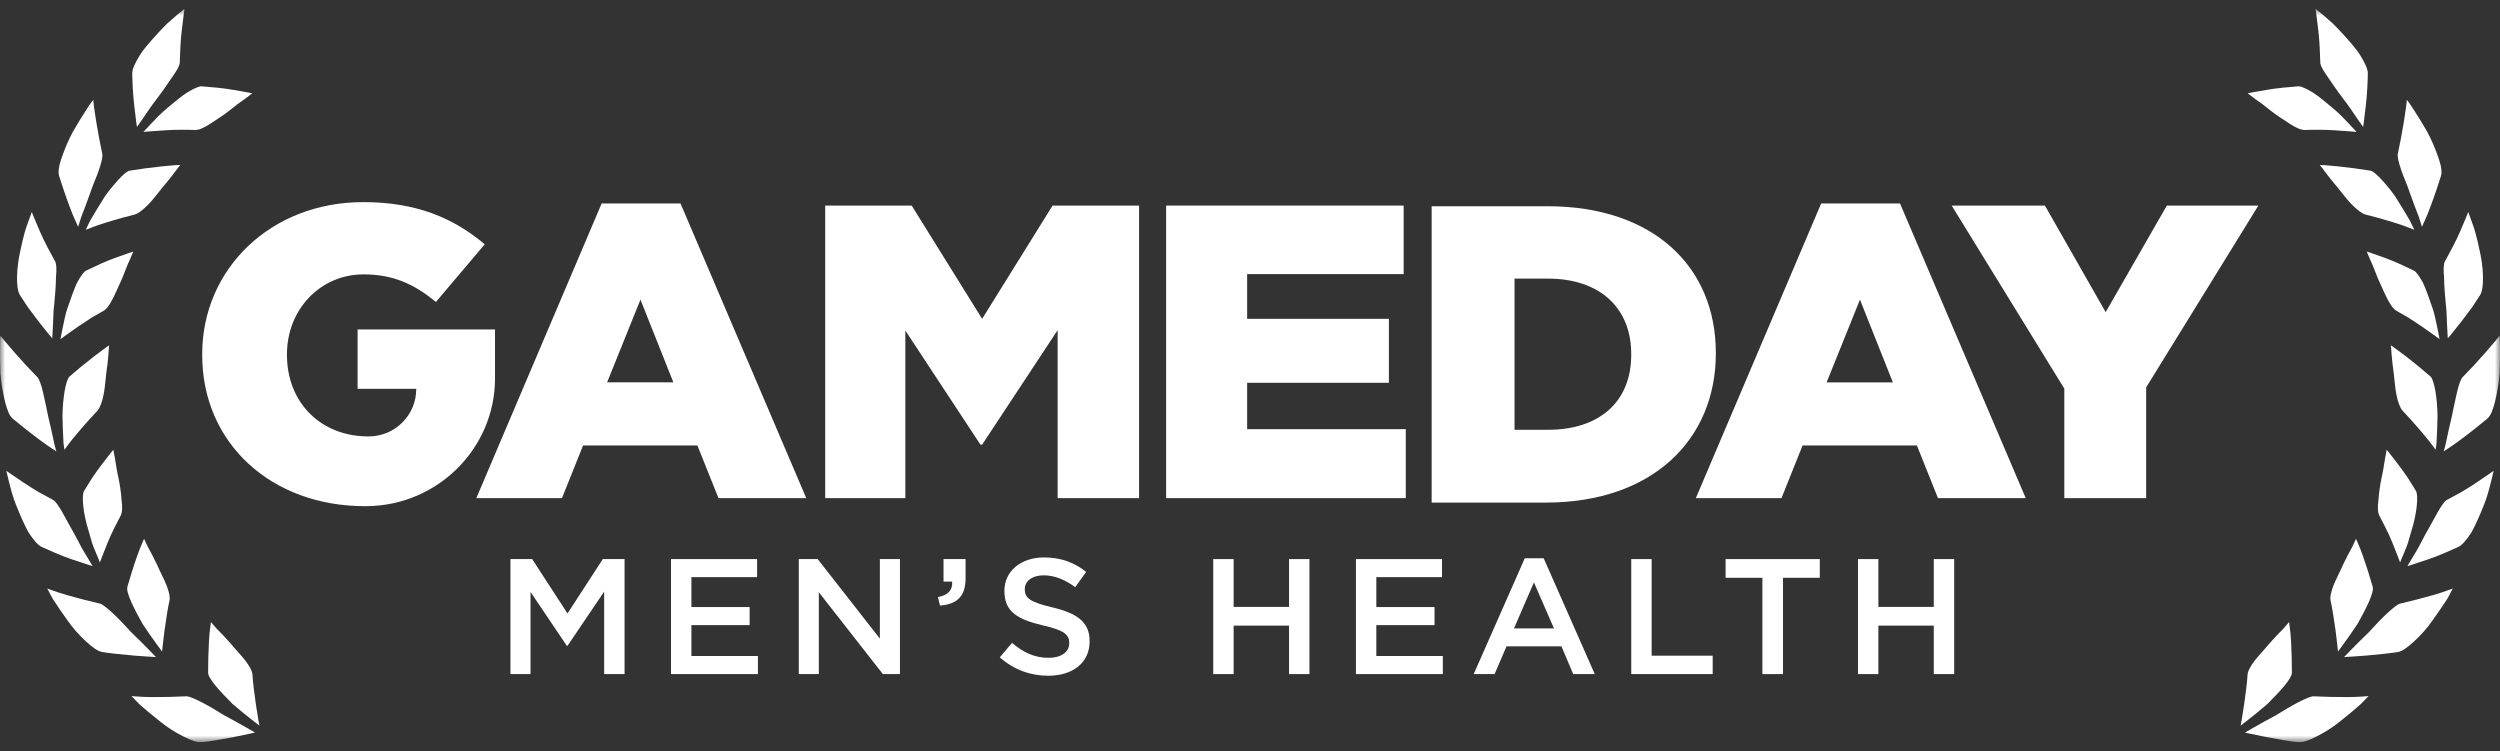
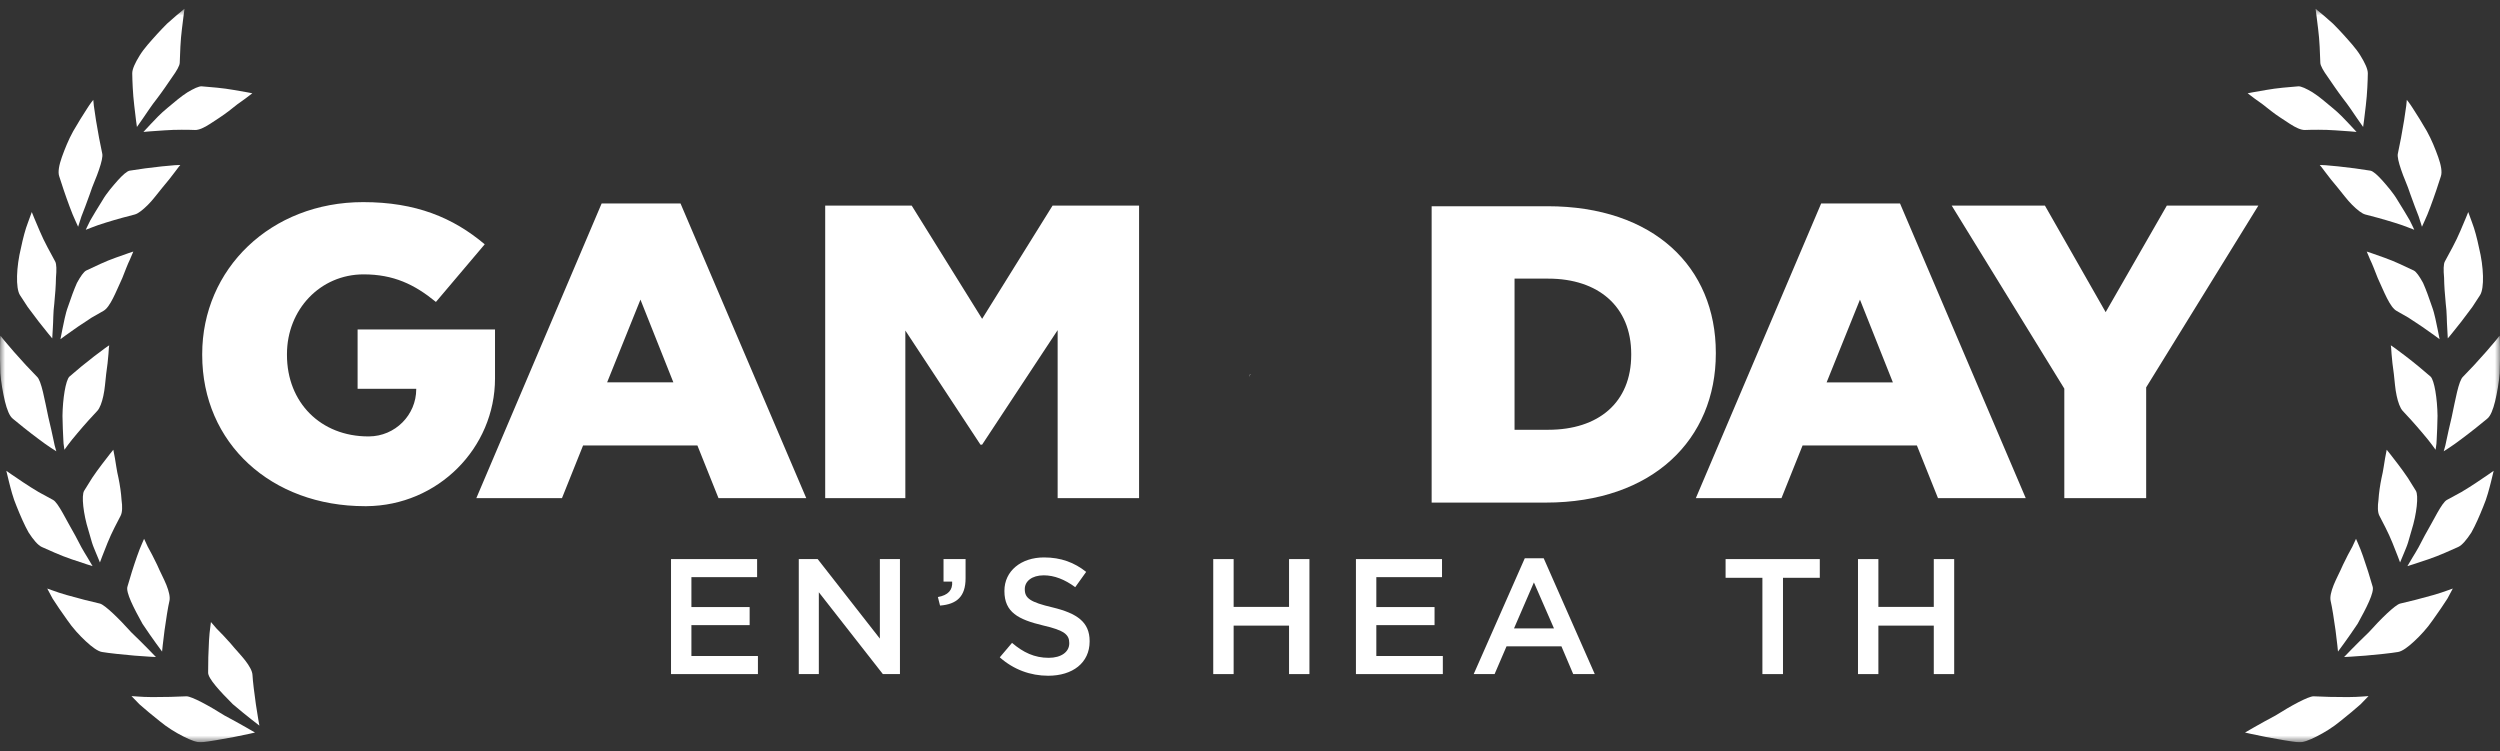
<svg xmlns="http://www.w3.org/2000/svg" width="243" height="73" viewBox="0 0 243 73" fill="none">
  <rect x="0" y="0" width="243" height="73" fill="#333333" stroke="none" />
  <g clip-path="url(#clip0_2107_70)">
    <mask id="mask0_2107_70" style="mask-type:luminance" maskUnits="userSpaceOnUse" x="0" y="0" width="243" height="73">
      <path d="M243 0.843H0V72.159H243V0.843Z" fill="white" />
    </mask>
    <g mask="url(#mask0_2107_70)">
      <path d="M121.467 36.65C121.452 36.579 121.459 36.513 121.492 36.454C121.512 36.422 121.53 36.391 121.553 36.361C121.548 36.357 121.544 36.355 121.537 36.352C121.448 36.438 121.433 36.542 121.467 36.65Z" fill="white" />
      <path d="M108.836 33.85C108.821 33.78 108.828 33.714 108.861 33.656C108.881 33.623 108.9 33.592 108.923 33.562C108.917 33.558 108.913 33.555 108.907 33.553C108.817 33.639 108.804 33.744 108.836 33.85Z" fill="white" />
      <path d="M65.451 37.165L62.252 29.123L59.012 37.165H65.451ZM58.479 19.778H66.147L78.368 48.418H69.838L67.787 43.299H56.675L54.624 48.418H46.3L58.479 19.778Z" fill="white" />
      <path d="M80.209 19.982H88.615L95.463 30.991L102.311 19.982H110.718V48.418H102.803V32.088L95.463 43.219H95.299L87.999 32.128V48.418H80.209V19.982Z" fill="white" />
-       <path d="M113.349 19.982H136.435V26.643H121.222V30.991H135.001V37.206H121.222V41.715H136.641V48.418H113.349V19.982Z" fill="white" />
      <path d="M183.987 37.167L180.788 29.125L177.548 37.167H183.987ZM177.016 19.78H184.683L196.903 48.42H188.373L186.323 43.301H175.209L173.159 48.42H164.835L177.016 19.78Z" fill="white" />
      <path d="M200.651 37.774L189.703 19.982H198.765L204.67 30.341L210.617 19.982H219.514L208.607 37.653V48.418H200.651V37.774Z" fill="white" />
      <path d="M19.654 34.504V34.423C19.654 26.142 26.312 19.646 35.298 19.646C40.416 19.646 44.035 21.149 47.115 23.746L42.372 29.349C40.291 27.643 38.252 26.669 35.34 26.669C31.138 26.669 27.893 30.079 27.893 34.423V34.504C27.893 39.132 31.179 42.42 35.798 42.42C35.816 42.42 35.838 42.42 35.857 42.42C38.415 42.41 40.458 40.33 40.458 37.833V37.792H34.759V32.027H48.115V36.785C48.115 43.552 42.562 49.15 35.626 49.2C35.573 49.2 35.519 49.2 35.466 49.2C26.395 49.201 19.654 43.111 19.654 34.504Z" fill="white" />
      <path d="M147.214 27.083V41.774H150.496C155.355 41.774 158.554 39.141 158.554 34.49V34.408C158.554 29.799 155.355 27.083 150.496 27.083H147.214ZM139.156 20.046H150.412C160.755 20.046 166.778 25.972 166.778 34.284V34.367C166.778 42.679 160.673 48.852 150.247 48.852H139.156V20.046Z" fill="white" />
-       <path d="M49.615 54.343H51.727L55.161 59.629L58.594 54.343H60.707V65.521H58.724V57.505L55.161 62.775H55.097L51.567 57.536V65.521H49.615V54.343Z" fill="white" />
      <path d="M65.223 54.343H73.591V56.098H67.205V59.006H72.865V60.762H67.205V63.764H73.67V65.521H65.223V54.343Z" fill="white" />
      <path d="M77.641 54.343H79.479L85.523 62.072V54.343H87.475V65.521H85.814L79.591 57.568V65.521H77.641V54.343Z" fill="white" />
      <path d="M91.163 58.032C92.147 57.856 92.614 57.361 92.549 56.53H91.711V54.343H93.854V56.211C93.854 57.983 93 58.734 91.372 58.862L91.163 58.032Z" fill="white" />
      <path d="M97.178 63.893L98.37 62.487C99.451 63.413 100.547 63.94 101.933 63.94C103.157 63.94 103.932 63.365 103.932 62.534V62.502C103.932 61.703 103.48 61.271 101.385 60.793C98.983 60.218 97.629 59.516 97.629 57.455V57.424C97.629 55.506 99.242 54.182 101.481 54.182C103.126 54.182 104.431 54.677 105.575 55.587L104.512 57.073C103.495 56.322 102.48 55.922 101.448 55.922C100.287 55.922 99.61 56.513 99.61 57.248V57.281C99.61 58.143 100.126 58.527 102.302 59.038C104.687 59.614 105.912 60.459 105.912 62.313V62.345C105.912 64.436 104.252 65.682 101.883 65.682C100.16 65.681 98.532 65.09 97.178 63.893Z" fill="white" />
      <path d="M117.927 54.343H119.909V58.991H125.295V54.343H127.277V65.521H125.295V60.81H119.909V65.521H117.927V54.343Z" fill="white" />
      <path d="M131.797 54.343H140.164V56.098H133.779V59.006H139.438V60.762H133.779V63.764H140.243V65.521H131.797V54.343Z" fill="white" />
      <path d="M151.047 61.082L149.096 56.611L147.161 61.082H151.047ZM148.209 54.263H150.047L155.012 65.522H152.916L151.771 62.823H146.435L145.274 65.522H143.243L148.209 54.263Z" fill="white" />
-       <path d="M158.558 54.343H160.54V63.733H166.473V65.521H158.558V54.343Z" fill="white" />
      <path d="M171.306 56.162H167.727V54.343H176.884V56.162H173.306V65.522H171.306V56.162Z" fill="white" />
      <path d="M180.597 54.343H182.579V58.991H187.964V54.343H189.947V65.521H187.964V60.81H182.579V65.521H180.597V54.343Z" fill="white" />
      <path d="M227.253 63.333C227.253 63.333 227.162 62.363 227.016 61.278C226.865 60.185 226.68 59.007 226.538 58.404C226.453 58.035 226.587 57.481 226.833 56.861C227.082 56.244 227.451 55.568 227.744 54.886C228.06 54.218 228.391 53.598 228.645 53.145C228.863 52.674 229.004 52.372 229.004 52.372C229.004 52.372 229.084 52.555 229.213 52.855C229.339 53.156 229.529 53.587 229.681 54.051C230.012 54.986 230.382 56.171 230.618 57.007C230.813 57.554 229.992 59.13 229.164 60.626C228.227 62.039 227.253 63.333 227.253 63.333Z" fill="white" />
      <path d="M233.287 54.67C233.287 54.67 232.959 53.767 232.55 52.773C232.157 51.779 231.545 50.654 231.275 50.126C231.103 49.797 231.097 49.237 231.188 48.592C231.229 47.929 231.339 47.168 231.486 46.454C231.659 45.746 231.737 45.051 231.83 44.545C231.926 44.042 231.988 43.714 231.988 43.714C231.988 43.714 232.481 44.316 233.095 45.132C233.398 45.539 233.75 46.006 234.046 46.455C234.331 46.913 234.605 47.352 234.826 47.709C235.097 48.162 234.911 49.949 234.4 51.566C234.283 51.974 234.166 52.376 234.058 52.749C233.943 53.122 233.789 53.447 233.678 53.733C233.442 54.3 233.287 54.67 233.287 54.67Z" fill="white" />
      <path d="M236.739 43.718C236.739 43.718 236.209 42.949 235.474 42.1C234.762 41.25 233.941 40.351 233.528 39.92C233.298 39.658 233.092 39.12 232.956 38.472C232.809 37.824 232.765 37.065 232.681 36.341C232.57 35.614 232.501 34.922 232.46 34.41C232.443 34.153 232.428 33.943 232.418 33.796C232.398 33.649 232.386 33.566 232.386 33.566C232.386 33.566 232.568 33.675 232.82 33.862C233.078 34.056 233.433 34.324 233.831 34.62C234.629 35.229 235.6 36.031 236.257 36.609C236.617 36.966 236.906 38.736 236.928 40.43C236.915 41.273 236.879 42.097 236.846 42.71C236.837 43.017 236.813 43.27 236.779 43.443C236.755 43.62 236.739 43.718 236.739 43.718Z" fill="white" />
      <path d="M237.129 32.97C237.129 32.97 236.35 32.386 235.451 31.77C234.999 31.461 234.521 31.144 234.092 30.87C233.635 30.61 233.228 30.379 232.956 30.223C232.289 29.859 231.736 28.364 231.117 27.031C230.845 26.353 230.608 25.7 230.376 25.233C230.175 24.759 230.046 24.451 230.046 24.451C230.046 24.451 230.796 24.692 231.765 25.049C232.757 25.394 233.821 25.921 234.617 26.293C234.862 26.411 235.179 26.869 235.523 27.5C235.81 28.142 236.106 28.959 236.376 29.763C236.678 30.564 236.791 31.377 236.932 31.976C237.05 32.578 237.129 32.97 237.129 32.97Z" fill="white" />
      <path d="M234.668 22.336C234.668 22.336 234.447 22.25 234.098 22.115C233.754 21.98 233.278 21.804 232.736 21.643C231.667 21.308 230.48 20.99 229.897 20.846C229.553 20.748 229.113 20.39 228.635 19.918C228.157 19.446 227.71 18.824 227.236 18.253C226.751 17.688 226.319 17.132 226.006 16.714C225.705 16.288 225.478 16.035 225.478 16.035C225.478 16.035 225.681 16.043 226.013 16.057C226.336 16.086 226.784 16.128 227.283 16.173C228.288 16.274 229.537 16.445 230.407 16.589C230.67 16.639 231.083 17.009 231.56 17.535C232.026 18.07 232.618 18.733 233.043 19.463C233.495 20.18 233.919 20.891 234.23 21.423C234.507 21.97 234.668 22.336 234.668 22.336Z" fill="white" />
      <path d="M229.058 12.824C229.058 12.824 228.088 12.731 226.996 12.669C225.92 12.589 224.656 12.611 224.035 12.635C223.658 12.646 223.139 12.404 222.58 12.04C222.027 11.67 221.344 11.253 220.757 10.792C220.464 10.561 220.177 10.336 219.911 10.126C219.634 9.93 219.381 9.748 219.165 9.593C218.743 9.274 218.471 9.067 218.471 9.067C218.471 9.067 219.25 8.911 220.273 8.744C221.311 8.556 222.519 8.461 223.389 8.392C223.66 8.371 224.17 8.608 224.788 8.98C225.394 9.363 226.056 9.931 226.712 10.481C227.381 11.02 227.942 11.628 228.363 12.077C228.784 12.528 229.058 12.824 229.058 12.824Z" fill="white" />
      <path d="M227.846 63.863C227.846 63.863 228.794 63.821 229.939 63.726C231.075 63.627 232.441 63.486 233.096 63.372C233.494 63.304 234.046 62.906 234.655 62.339C235.266 61.774 235.936 61.048 236.469 60.267C237.024 59.502 237.528 58.745 237.892 58.181C238.209 57.587 238.414 57.205 238.414 57.205C238.414 57.205 238.205 57.279 237.863 57.401C237.519 57.52 237.064 57.691 236.51 57.84C235.42 58.154 234.134 58.478 233.273 58.673C232.771 58.828 231.414 60.155 230.247 61.457C228.972 62.678 227.846 63.863 227.846 63.863Z" fill="white" />
      <path d="M233.999 55.027C233.999 55.027 234.921 54.75 236.024 54.366C237.137 53.994 238.306 53.441 238.937 53.166C239.311 52.998 239.757 52.469 240.213 51.767C240.62 51.045 241.013 50.138 241.366 49.257C241.745 48.38 241.954 47.494 242.124 46.841C242.281 46.185 242.384 45.762 242.384 45.762C242.384 45.762 241.641 46.291 240.717 46.9C240.249 47.203 239.757 47.533 239.25 47.825C238.736 48.104 238.244 48.373 237.843 48.59C237.335 48.856 236.559 50.557 235.67 52.079C235.468 52.465 235.267 52.847 235.082 53.201C234.897 53.555 234.685 53.863 234.529 54.134C234.209 54.674 233.999 55.027 233.999 55.027Z" fill="white" />
      <path d="M237.528 43.866C237.528 43.866 238.372 43.351 239.262 42.667C240.173 41.992 241.225 41.146 241.749 40.705C242.089 40.44 242.325 39.806 242.526 39C242.715 38.193 242.9 37.217 242.965 36.272C243.004 35.327 243.006 34.416 242.998 33.742C242.991 33.404 242.984 33.128 242.981 32.934C242.961 32.741 242.95 32.632 242.95 32.632C242.95 32.632 242.83 32.809 242.588 33.095C242.351 33.373 242.02 33.759 241.653 34.19C240.915 35.038 240.025 35.995 239.408 36.615C238.97 37.009 238.667 38.86 238.299 40.568C238.09 41.423 237.911 42.248 237.782 42.861C237.724 43.169 237.663 43.42 237.607 43.592C237.556 43.766 237.528 43.866 237.528 43.866Z" fill="white" />
      <path d="M237.926 32.892C237.926 32.892 238.539 32.168 239.245 31.256C239.598 30.802 239.975 30.301 240.311 29.839C240.615 29.374 240.885 28.96 241.065 28.682C241.494 28.003 241.419 25.934 240.962 24.09C240.77 23.16 240.537 22.279 240.293 21.651C240.063 21.019 239.913 20.61 239.913 20.61C239.913 20.61 239.583 21.45 239.144 22.453C238.73 23.453 238.053 24.651 237.639 25.419C237.503 25.663 237.497 26.252 237.565 26.988C237.574 27.74 237.641 28.645 237.727 29.515C237.845 30.378 237.82 31.235 237.869 31.86C237.903 32.485 237.926 32.892 237.926 32.892Z" fill="white" />
      <path d="M235.415 22.04C235.415 22.04 235.517 21.819 235.675 21.466C235.838 21.111 236.051 20.621 236.237 20.096C236.634 19.044 237.053 17.776 237.256 17.126C237.392 16.727 237.274 16.053 236.997 15.277C236.72 14.5 236.353 13.578 235.895 12.755C235.427 11.937 234.944 11.17 234.579 10.608C234.225 10.037 233.943 9.705 233.943 9.705C233.943 9.705 233.923 9.924 233.887 10.278C233.835 10.638 233.761 11.137 233.679 11.692C233.504 12.794 233.258 14.077 233.073 14.924C233.005 15.199 233.142 15.778 233.384 16.484C233.612 17.198 234.009 18.005 234.274 18.849C234.567 19.677 234.87 20.465 235.099 21.048C235.289 21.648 235.415 22.04 235.415 22.04Z" fill="white" />
      <path d="M229.696 12.341C229.696 12.341 229.835 11.402 229.957 10.261C230.099 9.105 230.143 7.802 230.152 7.139C230.162 6.734 229.877 6.117 229.44 5.413C229.008 4.7 228.341 3.991 227.714 3.29C227.395 2.946 227.078 2.61 226.776 2.308C226.458 2.027 226.163 1.768 225.913 1.549C225.401 1.12 225.07 0.843 225.07 0.843C225.07 0.843 225.199 1.729 225.322 2.815C225.464 3.881 225.507 5.233 225.536 6.111C225.544 6.388 225.84 6.899 226.274 7.501C226.697 8.115 227.205 8.874 227.736 9.57C228.281 10.257 228.743 10.971 229.1 11.49C229.462 12.005 229.696 12.341 229.696 12.341Z" fill="white" />
-       <path d="M217.789 70.531C217.789 70.531 217.969 69.574 218.128 68.491C218.284 67.398 218.43 66.215 218.462 65.598C218.482 65.22 218.764 64.721 219.171 64.193C219.581 63.667 220.122 63.118 220.593 62.54C221.082 61.983 221.571 61.478 221.94 61.111C222.28 60.717 222.5 60.462 222.5 60.462C222.5 60.462 222.525 60.662 222.566 60.985C222.603 61.309 222.667 61.774 222.687 62.263C222.747 63.251 222.775 64.491 222.772 65.358C222.806 65.938 221.583 67.231 220.374 68.446C219.083 69.55 217.789 70.531 217.789 70.531Z" fill="white" />
      <path d="M218.215 71.203C218.215 71.203 219.139 71.419 220.266 71.637C221.384 71.852 222.739 72.084 223.4 72.152C223.802 72.195 224.444 71.96 225.186 71.58C225.93 71.202 226.776 70.687 227.503 70.079C228.248 69.494 228.941 68.902 229.447 68.458C229.917 67.973 230.221 67.66 230.221 67.66C230.221 67.66 229.998 67.675 229.635 67.702C229.272 67.721 228.787 67.762 228.212 67.757C227.076 67.763 225.751 67.727 224.869 67.68C224.344 67.694 222.671 68.603 221.191 69.54C219.626 70.369 218.215 71.203 218.215 71.203Z" fill="white" />
      <path d="M15.754 63.333C15.754 63.333 15.846 62.363 15.992 61.278C16.143 60.185 16.328 59.007 16.47 58.404C16.554 58.035 16.421 57.481 16.175 56.861C15.926 56.244 15.557 55.568 15.265 54.886C14.949 54.218 14.618 53.598 14.364 53.145C14.146 52.674 14.005 52.372 14.005 52.372C14.005 52.372 13.925 52.555 13.796 52.855C13.67 53.156 13.48 53.587 13.328 54.051C12.996 54.986 12.627 56.171 12.392 57.007C12.196 57.554 13.017 59.13 13.845 60.626C14.781 62.039 15.754 63.333 15.754 63.333Z" fill="white" />
      <path d="M9.714 54.67C9.714 54.67 10.042 53.767 10.45 52.773C10.843 51.779 11.457 50.654 11.726 50.126C11.898 49.797 11.905 49.237 11.814 48.592C11.773 47.929 11.663 47.168 11.516 46.454C11.343 45.746 11.265 45.051 11.172 44.545C11.076 44.042 11.014 43.714 11.014 43.714C11.014 43.714 10.521 44.316 9.907 45.132C9.604 45.539 9.252 46.006 8.956 46.455C8.671 46.913 8.397 47.352 8.176 47.709C7.905 48.162 8.091 49.949 8.602 51.566C8.719 51.974 8.836 52.376 8.944 52.749C9.059 53.122 9.213 53.447 9.324 53.733C9.559 54.3 9.714 54.67 9.714 54.67Z" fill="white" />
      <path d="M6.262 43.718C6.262 43.718 6.793 42.949 7.528 42.1C8.239 41.25 9.061 40.351 9.473 39.92C9.705 39.658 9.909 39.12 10.046 38.472C10.193 37.824 10.236 37.065 10.321 36.341C10.432 35.614 10.501 34.922 10.542 34.41C10.559 34.153 10.573 33.943 10.584 33.796C10.604 33.649 10.616 33.566 10.616 33.566C10.616 33.566 10.433 33.675 10.182 33.862C9.924 34.056 9.567 34.324 9.17 34.62C8.373 35.229 7.401 36.031 6.745 36.609C6.384 36.966 6.096 38.736 6.073 40.43C6.086 41.273 6.122 42.097 6.155 42.71C6.165 43.017 6.188 43.27 6.223 43.443C6.246 43.62 6.262 43.718 6.262 43.718Z" fill="white" />
      <path d="M5.874 32.97C5.874 32.97 6.653 32.386 7.552 31.77C8.003 31.461 8.482 31.144 8.91 30.87C9.368 30.61 9.775 30.379 10.046 30.223C10.714 29.859 11.267 28.364 11.886 27.031C12.158 26.353 12.395 25.7 12.626 25.233C12.827 24.759 12.958 24.451 12.958 24.451C12.958 24.451 12.208 24.692 11.238 25.049C10.246 25.394 9.181 25.921 8.385 26.293C8.141 26.411 7.823 26.869 7.479 27.5C7.192 28.142 6.896 28.959 6.626 29.763C6.325 30.564 6.211 31.377 6.071 31.976C5.952 32.578 5.874 32.97 5.874 32.97Z" fill="white" />
      <path d="M8.337 22.336C8.337 22.336 8.558 22.25 8.907 22.115C9.251 21.98 9.727 21.804 10.269 21.643C11.337 21.308 12.525 20.99 13.109 20.846C13.453 20.748 13.894 20.39 14.371 19.918C14.85 19.446 15.297 18.824 15.77 18.253C16.255 17.688 16.688 17.132 17 16.714C17.301 16.288 17.529 16.035 17.529 16.035C17.529 16.035 17.325 16.043 16.993 16.057C16.671 16.086 16.222 16.128 15.724 16.173C14.719 16.274 13.469 16.445 12.599 16.589C12.336 16.639 11.923 17.009 11.446 17.535C10.98 18.07 10.388 18.733 9.963 19.463C9.511 20.18 9.087 20.891 8.777 21.423C8.498 21.97 8.337 22.336 8.337 22.336Z" fill="white" />
      <path d="M13.941 12.824C13.941 12.824 14.911 12.731 16.003 12.669C17.079 12.589 18.344 12.611 18.962 12.635C19.339 12.646 19.859 12.405 20.418 12.04C20.971 11.669 21.654 11.253 22.241 10.792C22.534 10.561 22.821 10.336 23.087 10.126C23.363 9.93 23.617 9.748 23.833 9.593C24.255 9.274 24.528 9.067 24.528 9.067C24.528 9.067 23.75 8.911 22.726 8.744C21.688 8.556 20.479 8.461 19.61 8.392C19.339 8.371 18.829 8.608 18.211 8.98C17.606 9.363 16.943 9.931 16.287 10.481C15.618 11.02 15.059 11.628 14.636 12.077C14.215 12.528 13.941 12.824 13.941 12.824Z" fill="white" />
      <path d="M15.158 63.863C15.158 63.863 14.21 63.821 13.065 63.726C11.929 63.627 10.563 63.486 9.908 63.372C9.51 63.304 8.958 62.906 8.349 62.339C7.738 61.774 7.068 61.048 6.536 60.267C5.981 59.502 5.477 58.745 5.112 58.181C4.795 57.587 4.59 57.205 4.59 57.205C4.59 57.205 4.799 57.279 5.141 57.401C5.485 57.52 5.94 57.691 6.494 57.84C7.584 58.154 8.87 58.478 9.731 58.673C10.232 58.828 11.591 60.155 12.757 61.457C14.032 62.678 15.158 63.863 15.158 63.863Z" fill="white" />
      <path d="M8.999 55.027C8.999 55.027 8.078 54.75 6.975 54.366C5.861 53.994 4.692 53.441 4.062 53.166C3.687 52.998 3.242 52.469 2.786 51.767C2.378 51.045 1.986 50.138 1.632 49.257C1.253 48.38 1.044 47.494 0.875 46.841C0.717 46.185 0.614 45.762 0.614 45.762C0.614 45.762 1.357 46.291 2.282 46.9C2.75 47.203 3.242 47.533 3.748 47.825C4.263 48.104 4.755 48.373 5.155 48.59C5.663 48.856 6.439 50.557 7.327 52.079C7.53 52.465 7.731 52.847 7.916 53.201C8.102 53.555 8.313 53.863 8.469 54.134C8.789 54.674 8.999 55.027 8.999 55.027Z" fill="white" />
      <path d="M5.475 43.867C5.475 43.867 4.631 43.352 3.741 42.668C2.83 41.993 1.778 41.147 1.254 40.706C0.914 40.441 0.678 39.807 0.477 39.002C0.288 38.194 0.103 37.219 0.037 36.273C-0.003 35.328 -0.004 34.417 0.004 33.743C0.01 33.405 0.017 33.129 0.021 32.935C0.041 32.742 0.051 32.634 0.051 32.634C0.051 32.634 0.172 32.81 0.414 33.096C0.651 33.374 0.981 33.76 1.349 34.191C2.087 35.039 2.977 35.996 3.595 36.616C4.033 37.01 4.336 38.861 4.704 40.57C4.913 41.424 5.092 42.249 5.221 42.862C5.279 43.17 5.34 43.421 5.397 43.593C5.447 43.767 5.475 43.867 5.475 43.867Z" fill="white" />
      <path d="M5.078 32.892C5.078 32.892 4.464 32.168 3.758 31.256C3.405 30.802 3.028 30.301 2.692 29.839C2.388 29.374 2.118 28.96 1.938 28.682C1.51 28.003 1.584 25.934 2.041 24.09C2.233 23.16 2.466 22.279 2.711 21.651C2.941 21.019 3.09 20.61 3.09 20.61C3.09 20.61 3.419 21.45 3.86 22.453C4.274 23.453 4.951 24.651 5.365 25.419C5.501 25.663 5.506 26.252 5.44 26.988C5.431 27.74 5.363 28.645 5.277 29.515C5.16 30.378 5.185 31.235 5.137 31.86C5.101 32.485 5.078 32.892 5.078 32.892Z" fill="white" />
      <path d="M7.594 22.04C7.594 22.04 7.492 21.819 7.333 21.466C7.171 21.111 6.958 20.622 6.771 20.096C6.375 19.044 5.955 17.776 5.753 17.126C5.617 16.727 5.735 16.053 6.012 15.277C6.289 14.5 6.656 13.578 7.114 12.755C7.582 11.938 8.065 11.17 8.43 10.608C8.785 10.037 9.067 9.707 9.067 9.707C9.067 9.707 9.088 9.925 9.122 10.279C9.175 10.639 9.249 11.138 9.331 11.694C9.506 12.796 9.752 14.078 9.937 14.926C10.005 15.201 9.868 15.78 9.626 16.486C9.398 17.2 9.001 18.007 8.736 18.85C8.443 19.678 8.14 20.467 7.911 21.05C7.719 21.648 7.594 22.04 7.594 22.04Z" fill="white" />
      <path d="M13.31 12.341C13.31 12.341 13.171 11.402 13.05 10.261C12.907 9.105 12.863 7.801 12.854 7.138C12.845 6.733 13.129 6.116 13.566 5.411C13.998 4.699 14.665 3.99 15.292 3.289C15.611 2.945 15.928 2.609 16.231 2.307C16.55 2.026 16.846 1.767 17.095 1.548C17.605 1.12 17.936 0.843 17.936 0.843C17.936 0.843 17.807 1.729 17.684 2.815C17.542 3.881 17.499 5.233 17.47 6.111C17.462 6.388 17.166 6.899 16.732 7.501C16.309 8.115 15.801 8.874 15.27 9.57C14.725 10.257 14.263 10.971 13.906 11.49C13.544 12.005 13.31 12.341 13.31 12.341Z" fill="white" />
      <path d="M25.214 70.531C25.214 70.531 25.034 69.574 24.876 68.491C24.72 67.398 24.572 66.215 24.541 65.598C24.52 65.22 24.24 64.721 23.832 64.193C23.422 63.667 22.882 63.118 22.411 62.54C21.922 61.983 21.434 61.478 21.063 61.111C20.723 60.717 20.503 60.462 20.503 60.462C20.503 60.462 20.477 60.662 20.436 60.985C20.399 61.309 20.335 61.774 20.315 62.263C20.255 63.251 20.226 64.491 20.23 65.358C20.196 65.938 21.419 67.231 22.628 68.446C23.921 69.55 25.214 70.531 25.214 70.531Z" fill="white" />
      <path d="M24.787 71.203C24.787 71.203 23.863 71.419 22.736 71.637C21.617 71.851 20.263 72.083 19.602 72.151C19.2 72.195 18.556 71.96 17.816 71.58C17.072 71.202 16.226 70.687 15.5 70.079C14.754 69.493 14.061 68.901 13.555 68.457C13.085 67.973 12.781 67.66 12.781 67.66C12.781 67.66 13.005 67.675 13.367 67.701C13.729 67.721 14.215 67.762 14.79 67.757C15.925 67.763 17.251 67.726 18.133 67.68C18.658 67.694 20.331 68.603 21.811 69.54C23.376 70.369 24.787 71.203 24.787 71.203Z" fill="white" />
    </g>
  </g>
  <defs>
    <clipPath id="clip0_2107_70">
      <rect width="243" height="71.315" fill="white" transform="translate(0 0.843)" />
    </clipPath>
  </defs>
</svg>